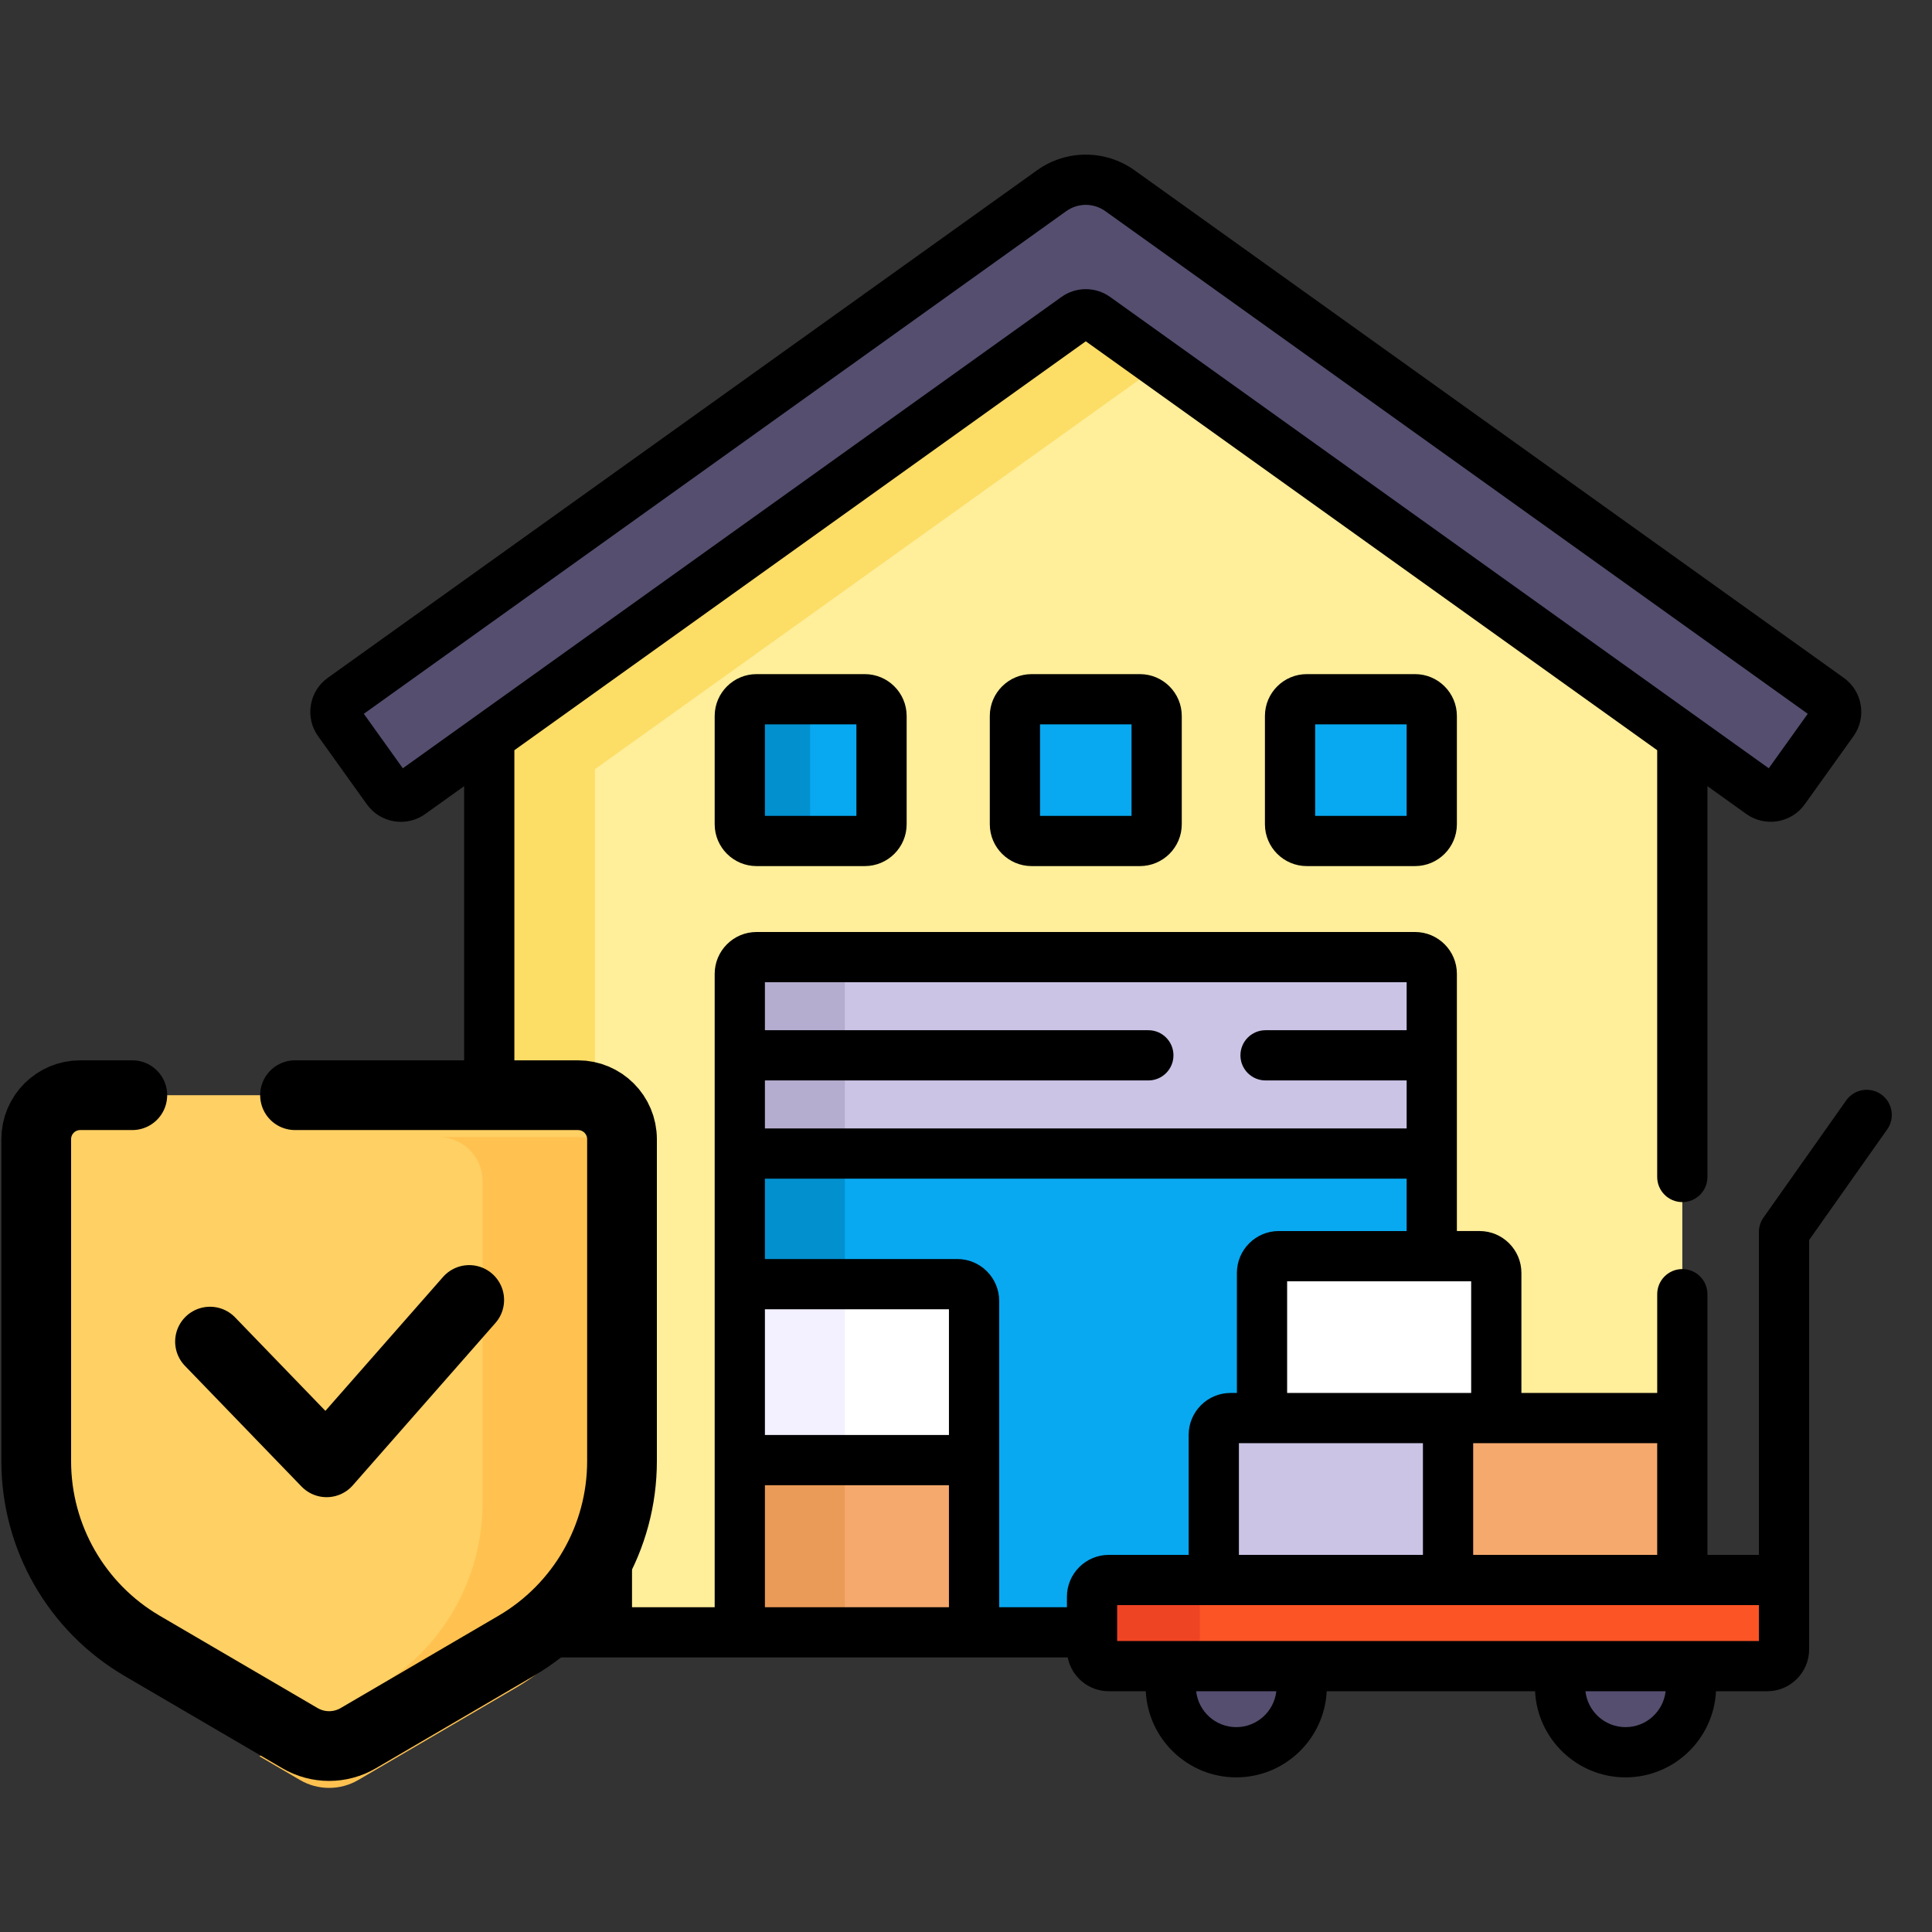
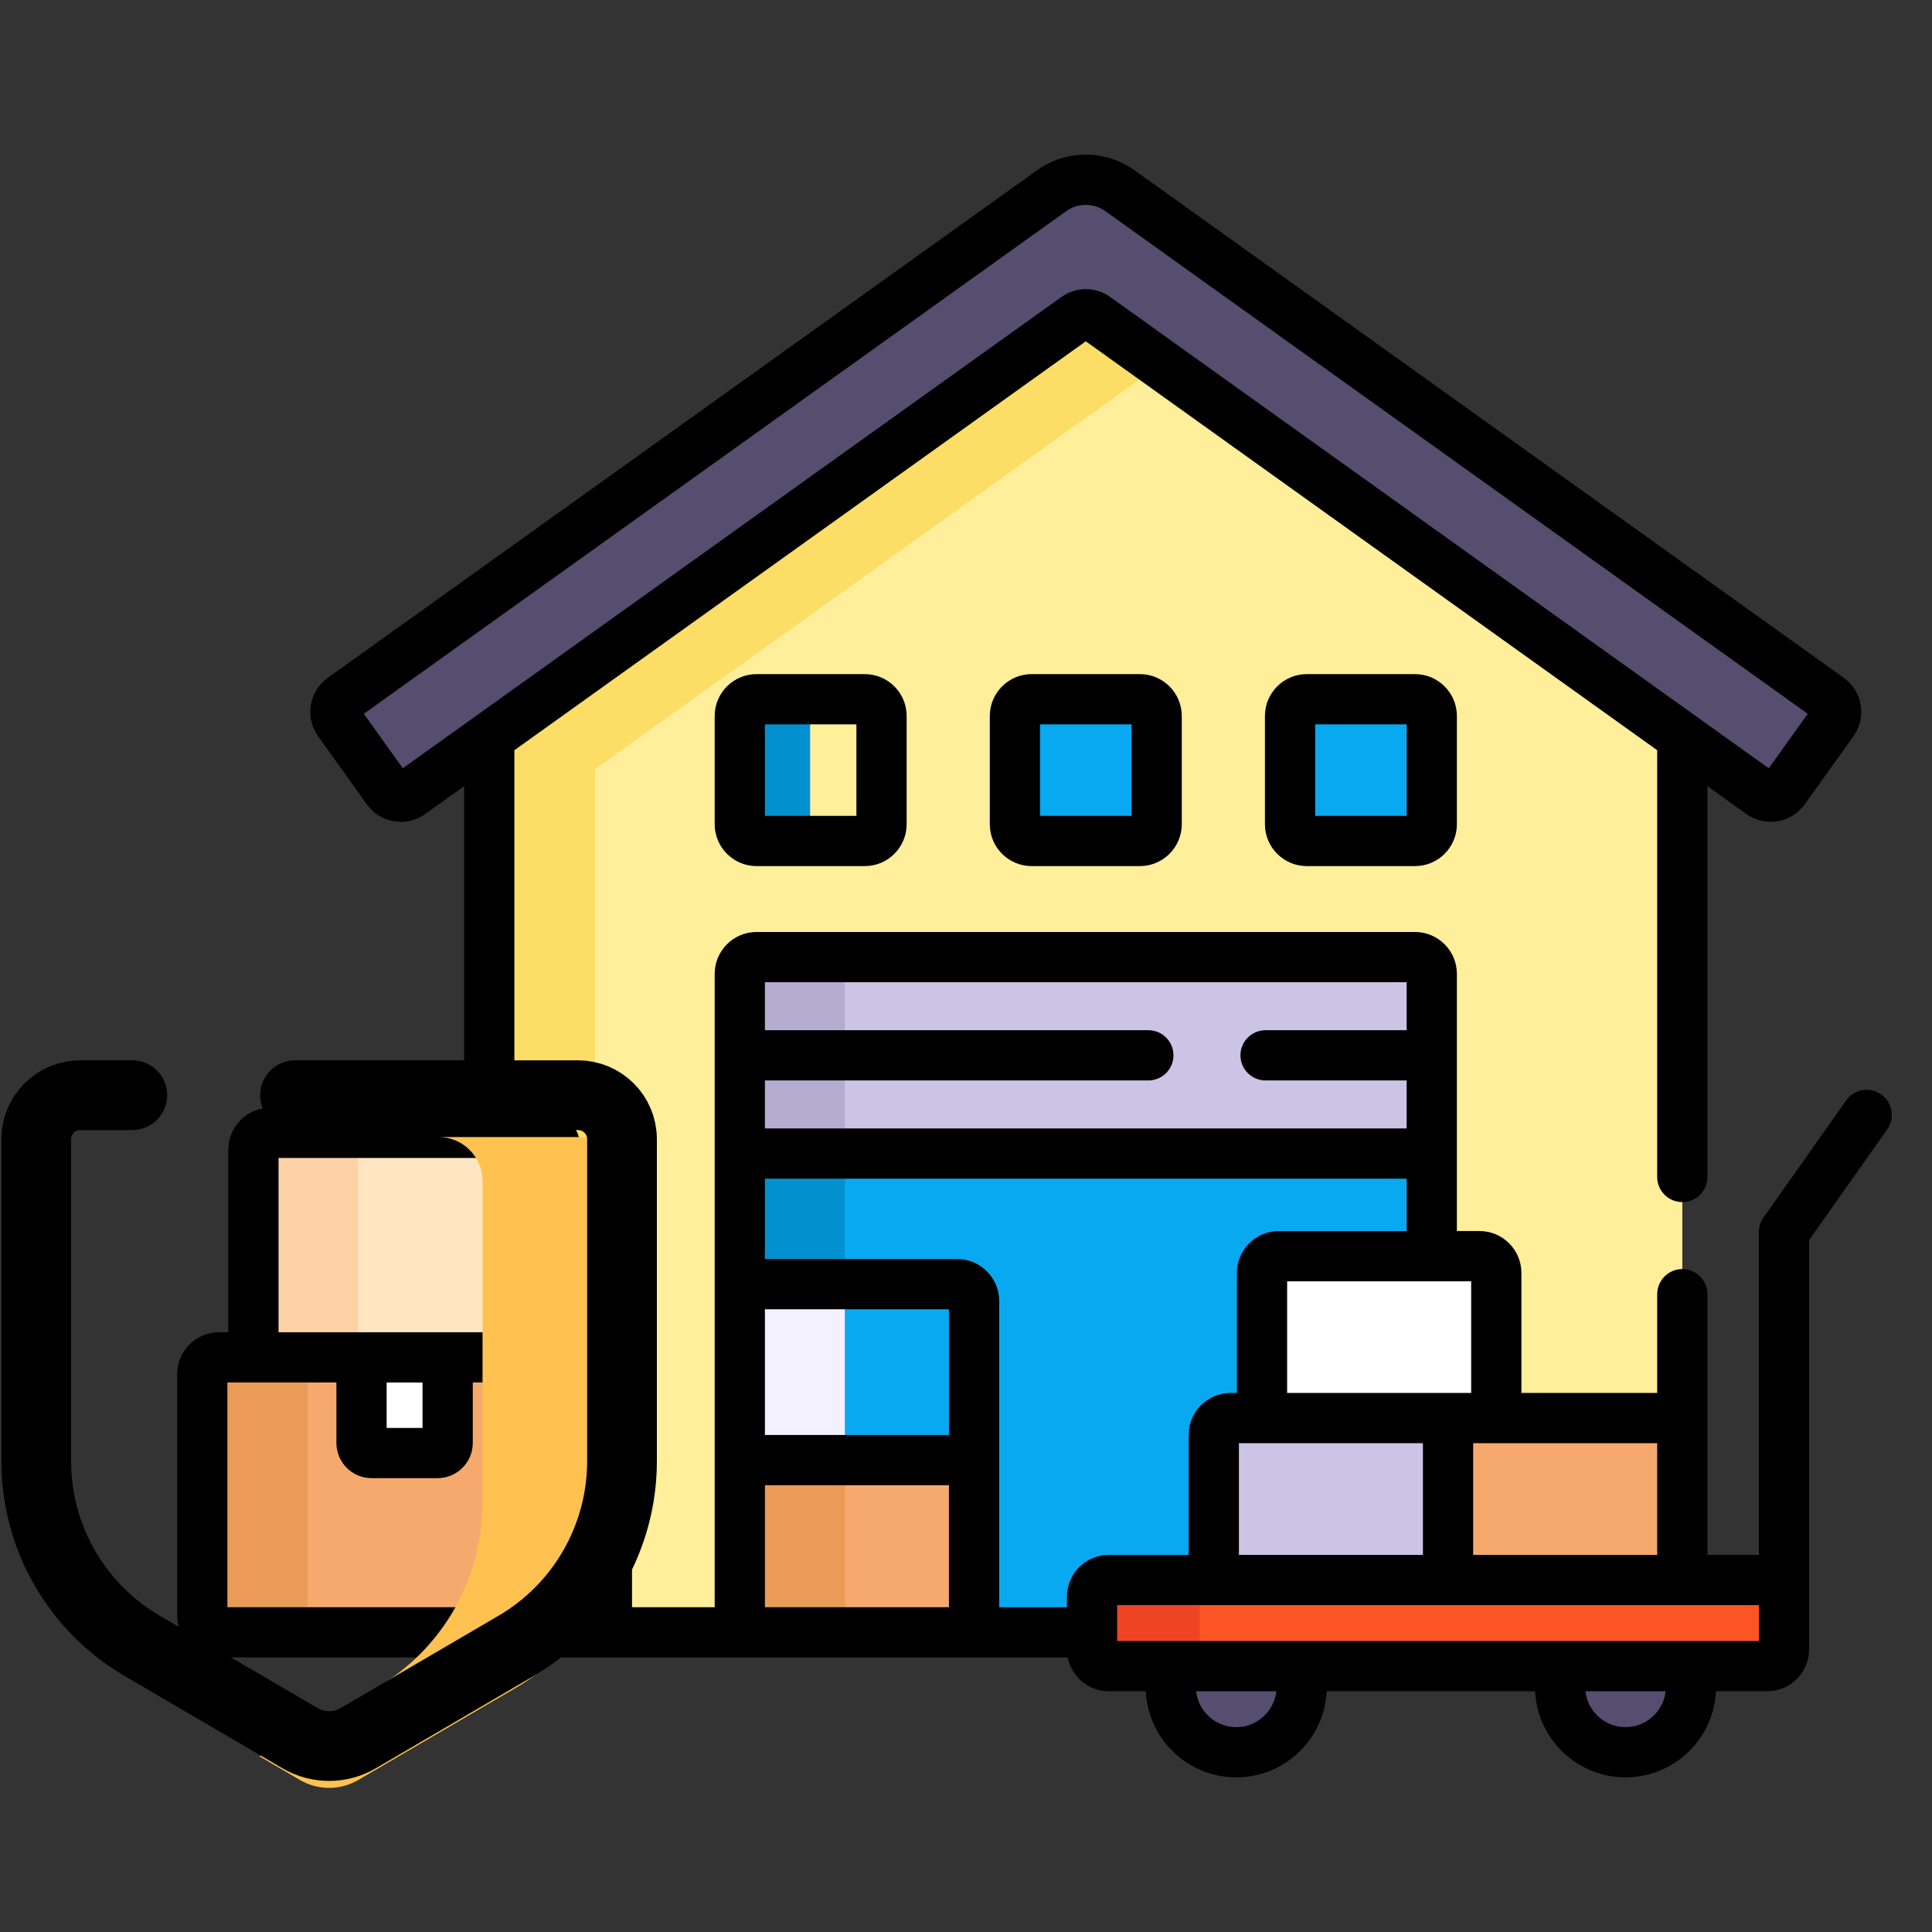
<svg xmlns="http://www.w3.org/2000/svg" width="160" height="160" viewBox="0 0 160 160" fill="none">
  <rect x="0" y="0" width="160" height="160" fill="#333333" stroke="none" />
  <g clip-path="url(#clip0_1122_6996)">
    <path d="M90.438 132.235C90.438 131.47 91.059 130.849 91.824 130.849H139.323V61.061L90.727 26.285C90.244 25.94 89.595 25.94 89.113 26.285L40.517 61.061V135.183H90.437V132.235H90.438Z" fill="#FFEE9A" />
    <path d="M44.637 93.818C45.403 93.818 46.024 94.439 46.024 95.205V112.409H48.874C49.012 112.409 49.143 112.436 49.269 112.473V63.699L96.138 30.158L90.727 26.285C90.244 25.94 89.595 25.94 89.113 26.285L40.517 61.061V93.818H44.637Z" fill="#FCDD66" />
    <path d="M46.024 112.41V95.205C46.024 94.44 45.403 93.819 44.637 93.819H22.375C21.61 93.819 20.989 94.44 20.989 95.205V112.41H46.024Z" fill="#FFE5C2" />
    <path d="M29.648 112.41V95.205C29.648 94.44 30.269 93.819 31.035 93.819H22.375C21.61 93.819 20.989 94.44 20.989 95.205V112.41H29.648Z" fill="#FED2A4" />
    <path d="M145.834 65.721L90.727 26.285C90.244 25.94 89.595 25.94 89.113 26.285L34.007 65.721C33.384 66.166 32.517 66.023 32.072 65.4L28.036 59.761C27.591 59.138 27.734 58.272 28.357 57.827L87.095 15.792C88.785 14.584 91.055 14.584 92.744 15.792L151.483 57.827C152.106 58.272 152.249 59.138 151.803 59.761L147.769 65.4C147.323 66.023 146.457 66.166 145.834 65.721Z" fill="#554E6F" />
    <path d="M101.907 117.439H104.515V105.417C104.515 104.651 105.136 104.03 105.902 104.03H118.573V95.532H61.267V135.183H90.438V132.236C90.438 131.47 91.059 130.849 91.824 130.849H100.521V118.826C100.521 118.06 101.142 117.439 101.907 117.439Z" fill="#08A9F1" />
    <path d="M61.267 95.531H69.967V135.183H61.267V95.531Z" fill="#0290CF" />
    <path d="M61.267 95.532H118.573V80.652C118.573 79.886 117.952 79.265 117.186 79.265H62.654C61.888 79.265 61.267 79.886 61.267 80.652V95.532Z" fill="#CBC4E5" />
    <path d="M61.267 95.532H118.573V80.652C118.573 79.886 117.952 79.265 117.186 79.265H62.654C61.888 79.265 61.267 79.886 61.267 80.652V95.532Z" fill="#CBC4E5" />
-     <path d="M79.281 106.347H61.267V120.917H80.668V107.734C80.668 106.968 80.047 106.347 79.281 106.347Z" fill="white" />
    <path d="M61.267 106.347H69.967V120.917H61.267V106.347Z" fill="#F3F0FF" />
    <path d="M71.353 79.265H62.654C61.888 79.265 61.267 79.886 61.267 80.652V95.532H69.967V80.652C69.967 79.886 70.587 79.265 71.353 79.265Z" fill="#B5ADCF" />
    <path d="M50.261 135.183H18.138C17.372 135.183 16.751 134.562 16.751 133.796V113.796C16.751 113.03 17.372 112.409 18.138 112.409H48.874C49.64 112.409 50.261 113.03 50.261 113.796V135.183Z" fill="#F6A96C" />
    <path d="M25.488 133.796V113.796C25.488 113.03 26.109 112.409 26.874 112.409H18.138C17.372 112.409 16.751 113.03 16.751 113.796V133.796C16.751 134.562 17.372 135.183 18.138 135.183H26.874C26.109 135.183 25.488 134.562 25.488 133.796Z" fill="#EA9B58" />
    <path d="M29.94 112.41V119.501C29.94 119.961 30.312 120.333 30.772 120.333H36.24C36.7 120.333 37.072 119.961 37.072 119.501V112.41H29.94Z" fill="white" />
-     <path d="M71.618 69.646H62.654C61.888 69.646 61.267 69.025 61.267 68.259V59.295C61.267 58.529 61.888 57.908 62.654 57.908H71.618C72.383 57.908 73.004 58.529 73.004 59.295V68.259C73.004 69.025 72.383 69.646 71.618 69.646Z" fill="#08A9F1" />
    <path d="M67.089 68.259V59.295C67.089 58.529 67.71 57.908 68.476 57.908H62.654C61.888 57.908 61.267 58.529 61.267 59.295V68.259C61.267 69.025 61.888 69.646 62.654 69.646H68.476C67.71 69.646 67.089 69.025 67.089 68.259Z" fill="#0290CF" />
    <path d="M94.402 69.646H85.438C84.672 69.646 84.051 69.025 84.051 68.259V59.295C84.051 58.529 84.672 57.908 85.438 57.908H94.402C95.168 57.908 95.789 58.529 95.789 59.295V68.259C95.789 69.025 95.168 69.646 94.402 69.646Z" fill="#08A9F1" />
    <path d="M117.187 69.646H108.223C107.457 69.646 106.836 69.025 106.836 68.259V59.295C106.836 58.529 107.457 57.908 108.223 57.908H117.187C117.952 57.908 118.573 58.529 118.573 59.295V68.259C118.573 69.025 117.952 69.646 117.187 69.646Z" fill="#08A9F1" />
    <path d="M122.529 104.03H105.902C105.136 104.03 104.515 104.651 104.515 105.416V117.439H123.916V105.416C123.916 104.651 123.295 104.03 122.529 104.03Z" fill="white" />
    <path d="M119.922 130.849V117.439H101.908C101.142 117.439 100.521 118.06 100.521 118.826V130.849H119.922Z" fill="#CBC4E5" />
    <path d="M119.922 117.439H139.323V130.849H119.922V117.439Z" fill="#F6A96C" />
    <path d="M61.267 120.918H80.668V135.183H61.267V120.918Z" fill="#F6A96C" />
    <path d="M61.267 120.918H69.967V135.183H61.267V120.918Z" fill="#EA9B58" />
    <path d="M97.24 137.981C97.06 138.52 96.959 139.094 96.959 139.693C96.959 142.687 99.386 145.114 102.38 145.114C105.374 145.114 107.801 142.687 107.801 139.693C107.801 139.094 107.7 138.52 107.521 137.981H97.24Z" fill="#554E6F" />
    <path d="M129.479 137.981C129.3 138.52 129.199 139.094 129.199 139.693C129.199 142.687 131.626 145.114 134.62 145.114C137.614 145.114 140.041 142.687 140.041 139.693C140.041 139.094 139.94 138.52 139.761 137.981H129.479Z" fill="#554E6F" />
    <path d="M91.824 137.981H146.357C147.123 137.981 147.744 137.36 147.744 136.595V130.849H91.824C91.059 130.849 90.438 131.469 90.438 132.235V136.595C90.438 137.36 91.058 137.981 91.824 137.981Z" fill="#FD5426" />
    <path d="M99.365 136.595V132.235C99.365 131.469 99.986 130.849 100.752 130.849H91.824C91.059 130.849 90.438 131.469 90.438 132.235V136.595C90.438 137.36 91.059 137.981 91.824 137.981H100.752C99.986 137.981 99.365 137.36 99.365 136.595Z" fill="#EF4424" />
    <path d="M62.654 55.828C60.742 55.828 59.187 57.383 59.187 59.295V68.259C59.187 70.171 60.742 71.726 62.654 71.726H71.618C73.529 71.726 75.085 70.171 75.085 68.259V59.295C75.085 57.383 73.529 55.828 71.618 55.828H62.654ZM70.924 67.566H63.347V59.988H70.924V67.566Z" fill="black" />
    <path d="M85.438 55.828C83.526 55.828 81.971 57.383 81.971 59.295V68.259C81.971 70.171 83.526 71.726 85.438 71.726H94.402C96.314 71.726 97.869 70.171 97.869 68.259V59.295C97.869 57.383 96.314 55.828 94.402 55.828H85.438ZM93.709 67.566H86.131V59.988H93.709V67.566Z" fill="black" />
    <path d="M108.223 55.828C106.311 55.828 104.756 57.383 104.756 59.295V68.259C104.756 70.171 106.311 71.726 108.223 71.726H117.187C119.098 71.726 120.653 70.171 120.653 68.259V59.295C120.653 57.383 119.098 55.828 117.187 55.828H108.223ZM116.493 67.566H108.916V59.988H116.493V67.566Z" fill="black" />
    <path d="M155.791 90.633C154.852 89.97 153.554 90.194 152.892 91.133L146.045 100.833C145.797 101.184 145.664 101.603 145.664 102.033V128.769H141.403V107.18C141.403 106.03 140.472 105.099 139.323 105.099C138.174 105.099 137.243 106.03 137.243 107.18V115.359H125.996V105.416C125.996 103.504 124.441 101.949 122.529 101.949H120.653V80.651C120.653 78.74 119.098 77.184 117.187 77.184H62.654C60.742 77.184 59.187 78.74 59.187 80.651V133.103H52.341V128.257C52.341 127.108 51.41 126.177 50.261 126.177C49.112 126.177 48.181 127.108 48.181 128.257V133.103H18.831V114.489H27.86V119.501C27.86 121.107 29.166 122.413 30.772 122.413H36.24C37.846 122.413 39.153 121.107 39.153 119.501V114.489H48.181V118.551C48.181 119.7 49.112 120.631 50.261 120.631C51.41 120.631 52.341 119.7 52.341 118.551V113.796C52.341 111.884 50.786 110.329 48.874 110.329H48.104V95.205C48.104 93.293 46.549 91.738 44.637 91.738H42.598V62.13L89.92 28.265L137.242 62.13V97.472C137.242 98.621 138.174 99.553 139.323 99.553C140.472 99.553 141.403 98.621 141.403 97.472V65.107L144.623 67.412C146.178 68.524 148.348 68.165 149.46 66.61L153.495 60.972C154.034 60.219 154.247 59.301 154.096 58.387C153.944 57.474 153.446 56.674 152.693 56.135L93.955 14.1C91.542 12.375 88.299 12.374 85.885 14.101L27.146 56.135C26.393 56.674 25.895 57.474 25.744 58.388C25.593 59.301 25.806 60.219 26.345 60.972L30.38 66.611C30.919 67.364 31.719 67.862 32.632 68.013C32.824 68.045 33.016 68.061 33.206 68.061C33.924 68.061 34.622 67.838 35.217 67.412L38.437 65.108V91.738H22.375C20.463 91.738 18.908 93.293 18.908 95.205V110.33H18.138C16.226 110.33 14.671 111.885 14.671 113.796V133.796C14.671 135.708 16.226 137.263 18.138 137.263H88.424C88.736 138.855 90.141 140.061 91.824 140.061H94.888C95.081 144.027 98.368 147.194 102.38 147.194C106.393 147.194 109.679 144.027 109.872 140.061H127.128C127.321 144.027 130.607 147.194 134.62 147.194C138.632 147.194 141.918 144.027 142.111 140.061H146.357C148.269 140.061 149.824 138.506 149.824 136.595V102.693L156.29 93.532C156.953 92.593 156.729 91.296 155.791 90.633ZM34.992 118.253H32.02V114.49H34.992V118.253ZM33.36 63.625L30.131 59.114L88.305 17.484C89.271 16.793 90.569 16.794 91.534 17.484L149.709 59.114L146.481 63.625L91.938 24.593C90.731 23.73 89.109 23.73 87.903 24.594L33.36 63.625ZM23.068 95.899H43.944V110.33H23.068V95.899ZM122.002 119.519H137.242V128.769H122.002V119.519ZM121.836 106.11V115.359H106.595V106.11H121.836ZM117.841 119.519V128.769H102.601V119.519H117.841ZM63.347 89.478H95.101C96.25 89.478 97.181 88.547 97.181 87.398C97.181 86.249 96.25 85.318 95.101 85.318H63.347V81.345H116.493V85.318H104.808C103.659 85.318 102.728 86.249 102.728 87.398C102.728 88.547 103.659 89.478 104.808 89.478H116.493V93.452H63.347V89.478ZM78.588 133.103H63.347V122.998H78.588V133.103ZM78.588 118.838H63.347V108.428H78.588V118.838ZM88.358 132.235V133.103H82.748V120.917V107.734C82.748 105.822 81.193 104.267 79.281 104.267H63.347V97.612H116.493V101.95H105.902C103.99 101.95 102.435 103.505 102.435 105.416V115.359H101.907C99.996 115.359 98.441 116.914 98.441 118.826V128.769H91.824C89.913 128.769 88.358 130.324 88.358 132.235ZM102.38 143.034C100.663 143.034 99.245 141.731 99.061 140.061H105.699C105.515 141.731 104.098 143.034 102.38 143.034ZM134.62 143.034C132.902 143.034 131.484 141.731 131.3 140.061H137.939C137.755 141.731 136.338 143.034 134.62 143.034ZM145.664 135.901H92.518V132.929H145.664V135.901Z" fill="black" />
  </g>
-   <path d="M42.734 136.306L29.671 143.946C28.179 144.819 26.332 144.819 24.841 143.946L11.777 136.306C6.341 133.127 3 127.304 3 121.008V94.343C3 92.33 4.632 90.699 6.646 90.699H47.865C49.879 90.699 51.512 92.33 51.512 94.343V121.008C51.511 127.304 48.17 133.127 42.734 136.306Z" fill="#FFD064" />
  <path d="M47.865 94.164H36.315C38.328 94.164 39.961 95.796 39.961 97.808V124.473C39.961 130.769 36.62 136.592 31.184 139.771L21.48 145.446L24.841 147.411C26.332 148.283 28.179 148.283 29.67 147.411L42.734 139.771C48.17 136.592 51.511 130.769 51.511 124.473V97.808C51.511 95.796 49.879 94.164 47.865 94.164Z" fill="#FFC250" />
  <path d="M24.433 90.699H47.865C49.879 90.699 51.512 92.33 51.512 94.343V121.008C51.512 127.304 48.171 133.127 42.735 136.306L29.671 143.946C28.179 144.819 26.333 144.819 24.841 143.946L11.777 136.306C6.341 133.127 3 127.304 3 121.008V94.343C3 92.33 4.632 90.699 6.646 90.699H10.957" stroke="black" stroke-width="5.775" stroke-miterlimit="10" stroke-linecap="round" stroke-linejoin="round" />
-   <path d="M17.392 111.106L27.048 121.102L38.859 107.659" stroke="black" stroke-width="5.775" stroke-miterlimit="10" stroke-linecap="round" stroke-linejoin="round" />
  <defs>
    <clipPath id="clip0_1122_6996">
      <rect width="142" height="142" fill="white" transform="translate(14.671 9)" />
    </clipPath>
  </defs>
</svg>